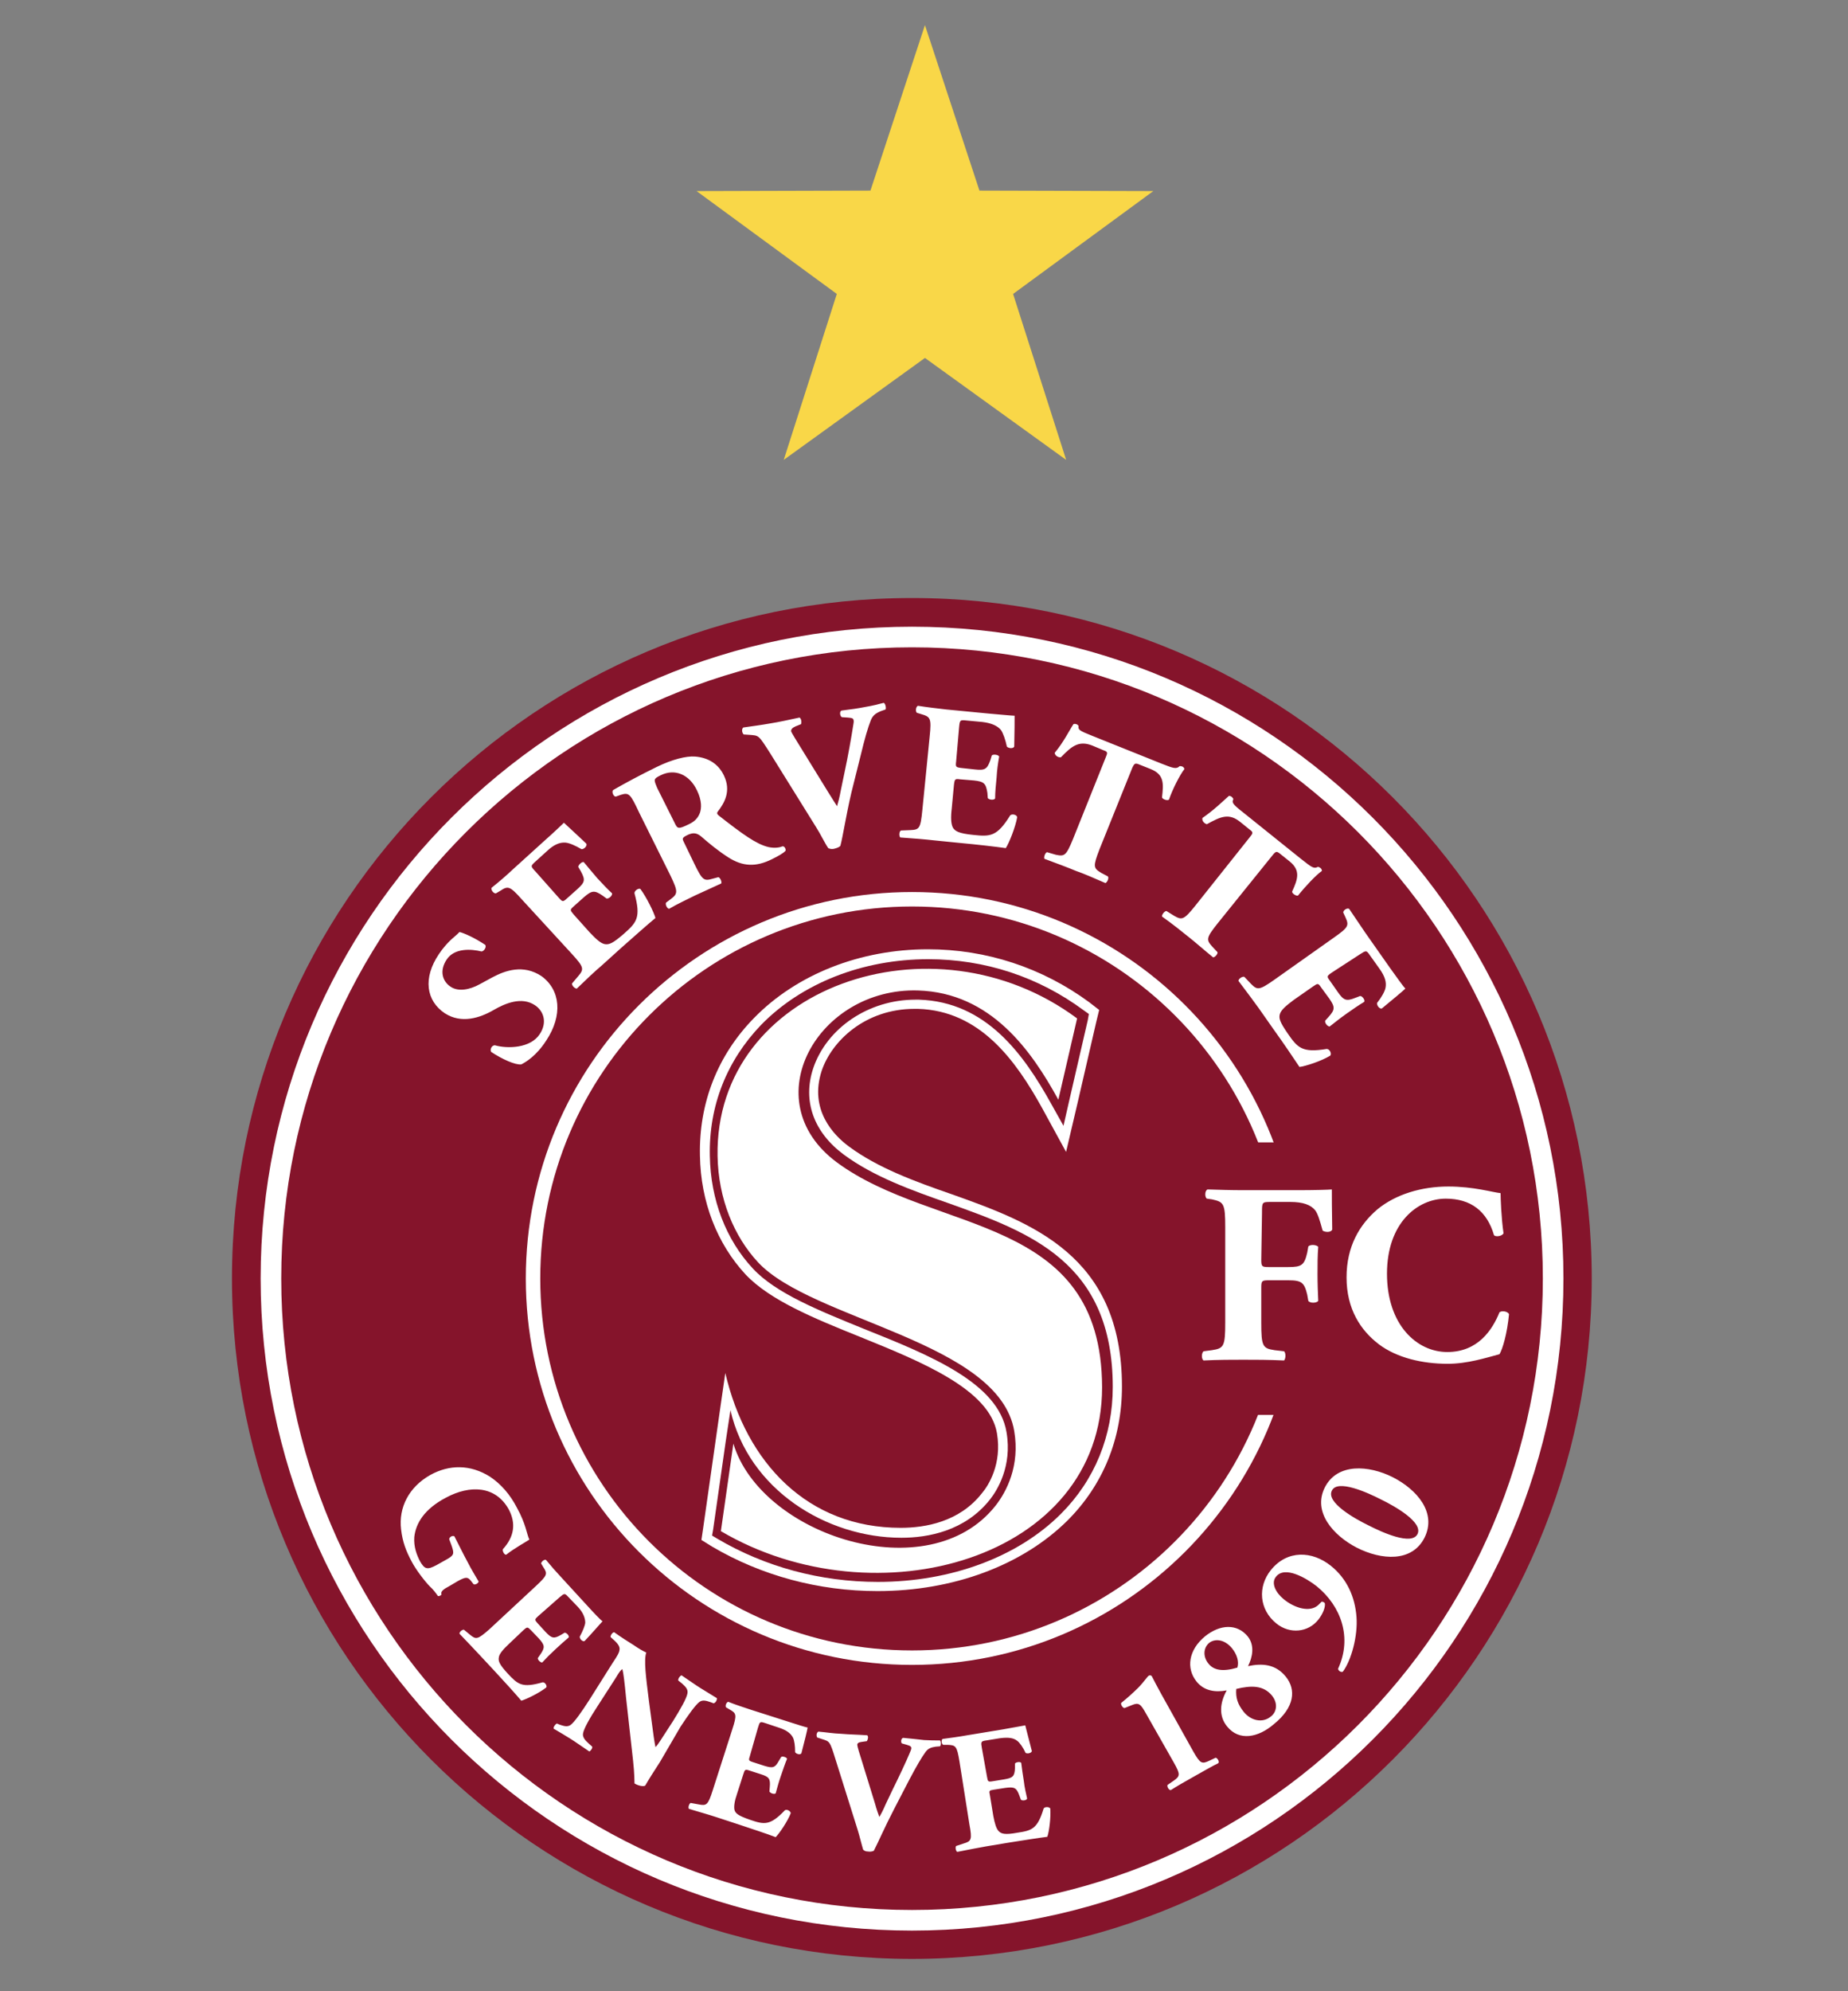
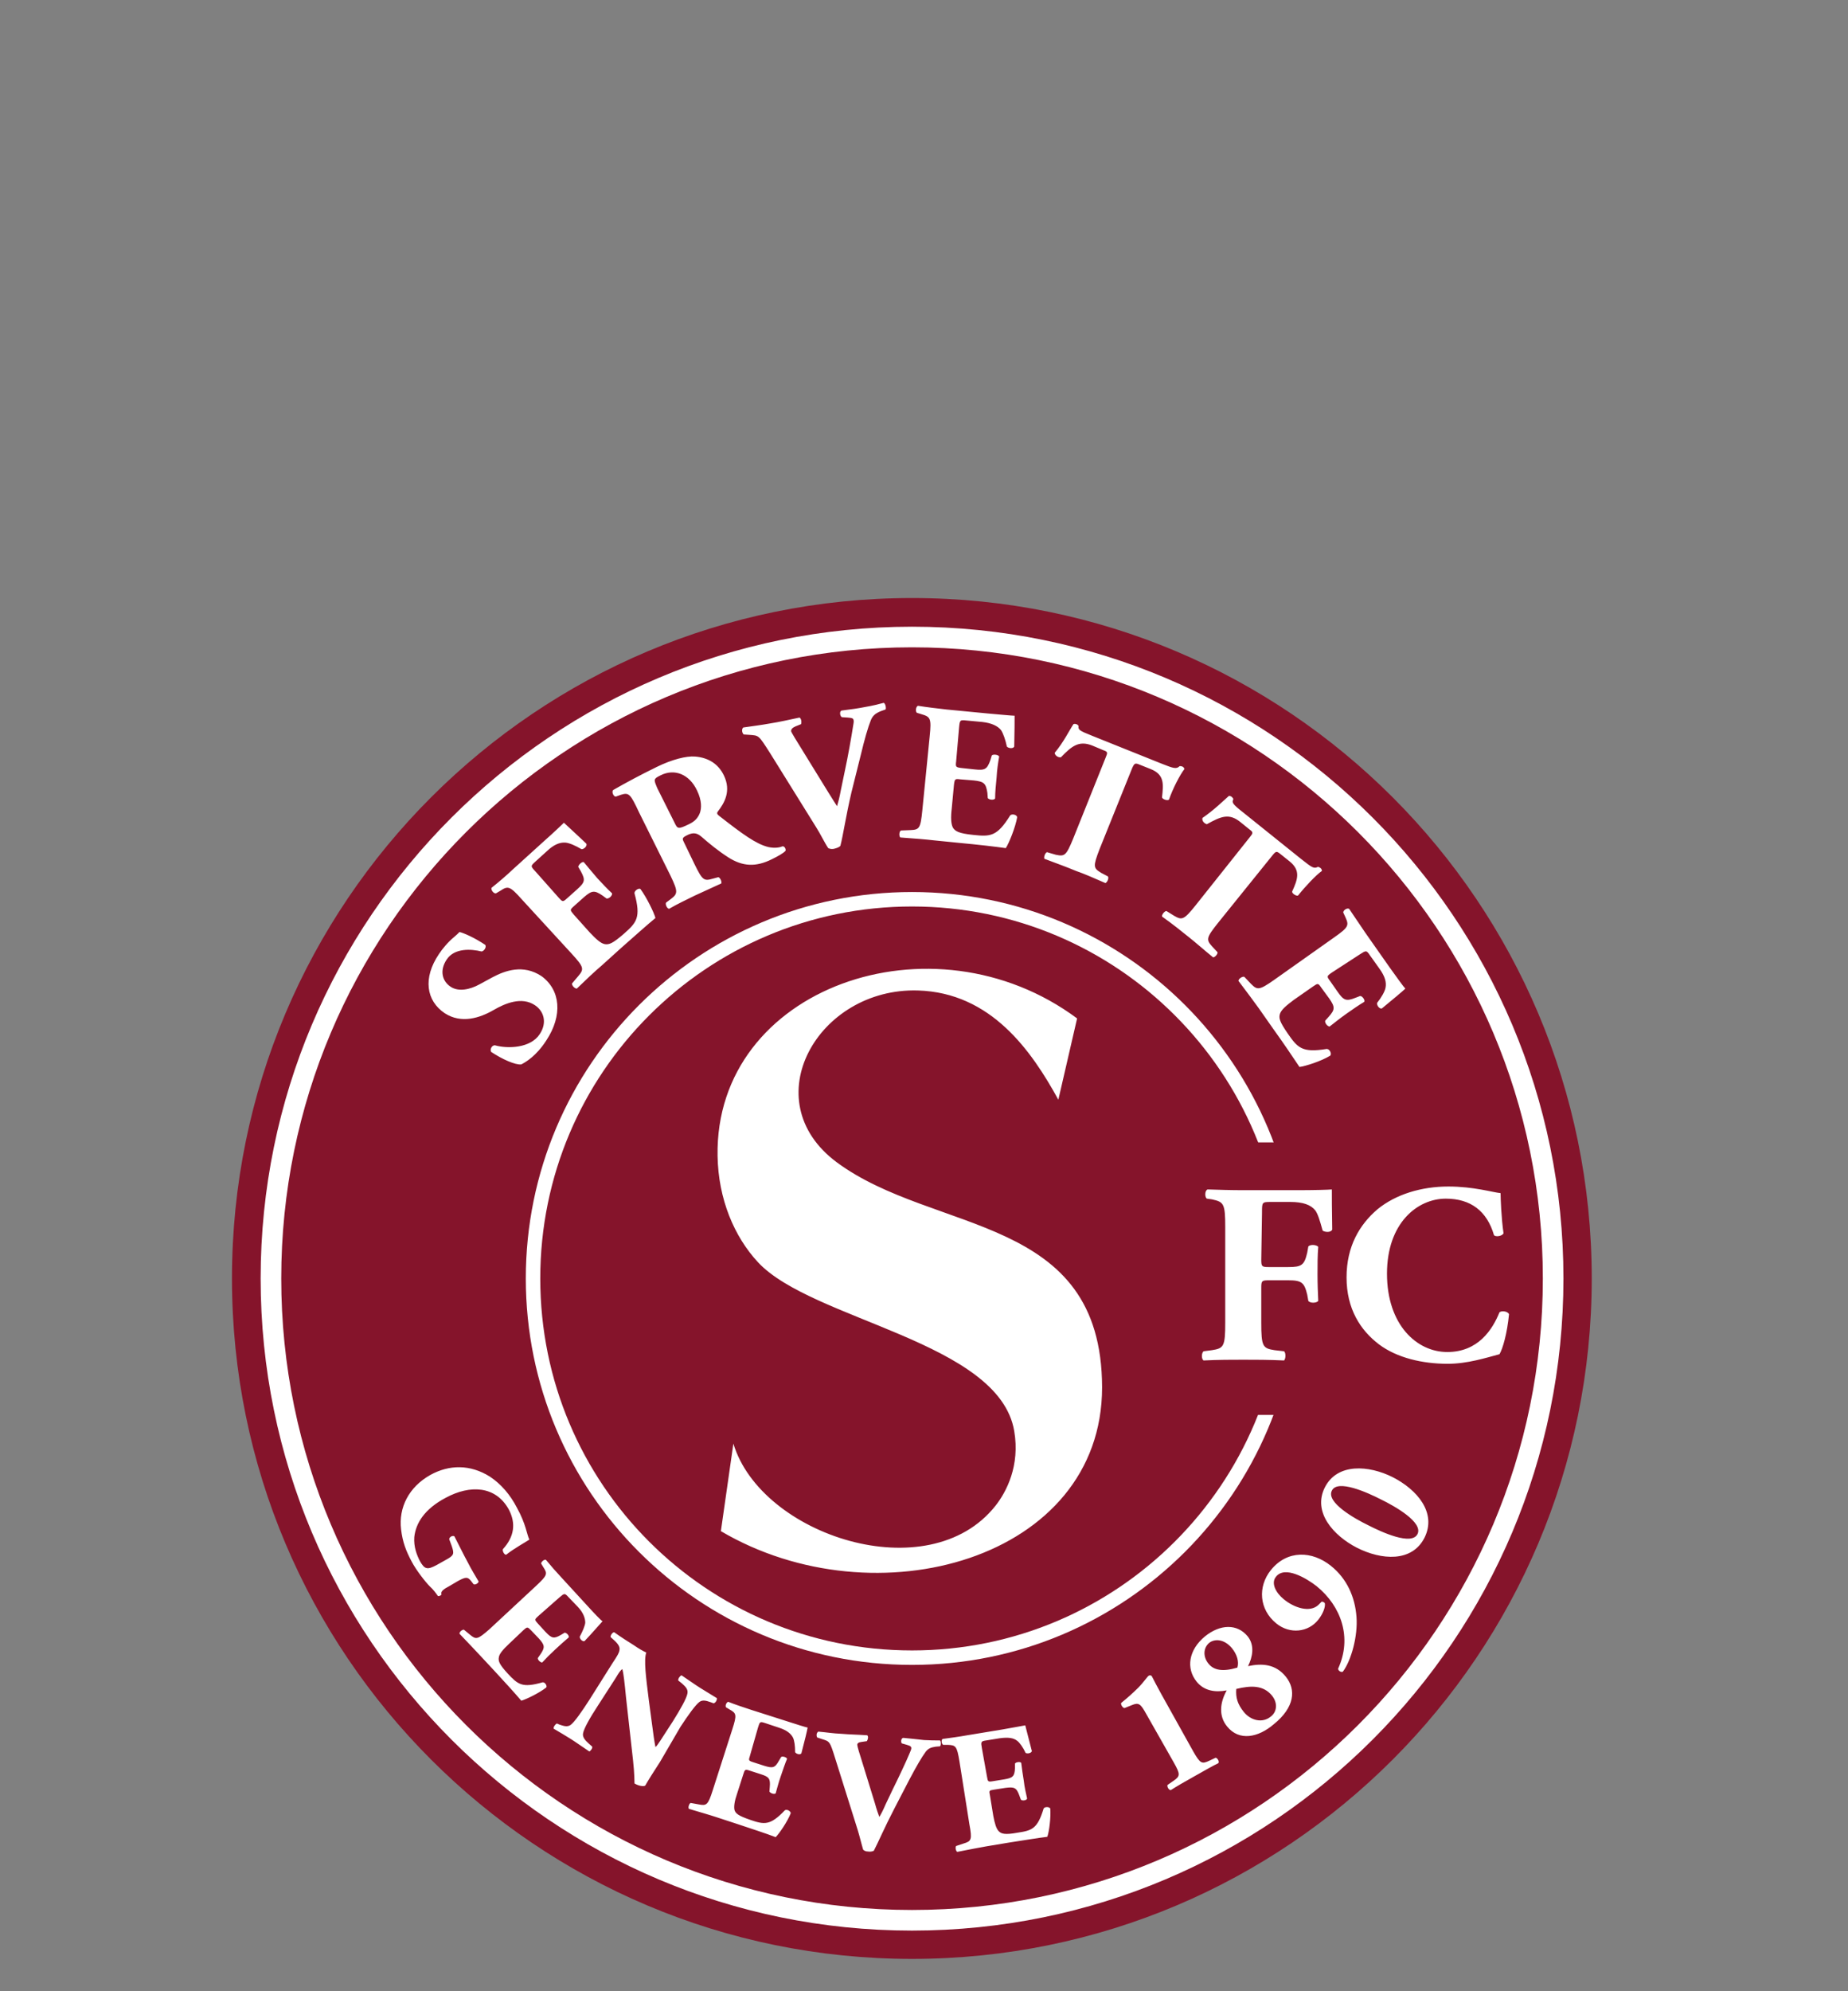
<svg xmlns="http://www.w3.org/2000/svg" viewBox="181.6 0.4 390 420">
  <rect x="181.6" y="0.4" width="390" height="420" fill="#808080" stroke="none" />
  <path d="M517.52 270.06c0 79.286-64.236 143.522-143.444 143.522-79.286 0-143.522-64.236-143.522-143.522s64.236-143.522 143.522-143.522c79.208 0 143.444 64.236 143.444 143.522" fill="#85142B" />
  <path d="M509.374 270.06c0 74.786-60.589 135.376-135.298 135.376-74.709 0-135.298-60.589-135.298-135.376 0-74.709 60.589-135.298 135.298-135.298 74.709 0 135.298 60.589 135.298 135.298z" fill="none" stroke="#FFF" stroke-width="4.348" />
  <path d="M454.06 270.06c0 44.22-35.842 79.984-79.984 79.984-44.22 0-79.984-35.764-79.984-79.984 0-44.22 35.842-79.984 79.984-79.984s79.984 35.764 79.984 79.984z" fill="none" stroke="#FFF" stroke-width="3.051" />
-   <path d="M405.496 319.711c-9.077 9.077-23.196 14.352-38.634 14.352-12.102 0-23.817-3.181-33.825-9.077l-1.164-.698.233-1.319 2.638-18.464 1.009-6.672c3.801 16.757 20.248 26.92 36.074 26.92 5.586 0 13.421-1.396 18.697-8.068 1.474-1.862 4.732-6.982 3.491-14.197-1.707-10.396-16.136-16.214-30.101-21.8-9.542-3.879-18.619-7.525-23.429-12.723-5.663-6.051-8.922-14.507-9.077-23.739-.233-10.551 3.569-20.093 10.784-27.618 8.611-8.844 21.489-13.887 35.299-13.887 11.947 0 23.274 3.724 32.816 10.784l1.086.776-.233 1.319-3.957 17.145-1.164 5.12-2.56-4.577c-5.896-10.628-13.809-21.567-27.929-22.033h-.776c-9.853 0-18.697 5.974-21.567 14.507-2.25 6.827.078 13.421 6.439 18.154 6.284 4.655 14.275 7.525 22.033 10.24 17.145 6.129 34.755 12.413 34.755 38.79 0 10.318-3.801 19.628-10.939 26.765m-23.274-67.494c-7.603-2.638-15.438-5.508-21.489-10.008-3.258-2.405-8.379-7.758-5.741-15.904 2.095-6.284 9.154-13.111 19.628-13.111h.698c13.111.388 20.636 10.861 26.222 20.946l5.043 9.232 2.405-10.24 3.957-17.145.621-2.56-2.095-1.629c-9.93-7.292-21.722-11.171-34.057-11.171-14.275 0-27.696 5.275-36.695 14.507-7.68 7.836-11.637 17.921-11.404 29.015.155 9.775 3.646 18.619 9.62 25.058 5.12 5.431 14.352 9.232 24.205 13.188 12.801 5.198 27.308 11.016 28.859 20.326 1.086 6.439-1.784 11.016-3.181 12.645-4.732 6.051-11.947 7.292-17.145 7.292-19.628 0-32.583-13.654-37.005-32.661l-1.009 6.982-3.646 25.601-.388 2.638 2.25 1.396c10.396 6.129 22.498 9.387 34.911 9.387 15.981 0 30.566-5.431 40.108-14.895 7.525-7.525 11.482-17.3 11.482-28.239 0-27.773-19.162-34.6-36.152-40.652" fill="#FFF" />
  <path d="M490.445 298.842H424.425v-57.486h66.098l-.078 57.486z" fill="#85142B" />
  <path d="M296.885 219.866c-2.095 3.258-4.344 4.577-5.275 5.043-1.241.155-4.034-1.086-6.361-2.638-.31-.543.155-1.396.776-1.396 2.715.776 7.525.621 9.465-2.327 1.707-2.56.776-4.965-1.009-6.129-2.793-1.862-6.284-.388-8.689 1.009-2.948 1.707-6.827 2.948-10.318.698-3.957-2.638-4.655-7.448-1.241-12.49.776-1.164 1.862-2.483 3.258-3.646.465-.388.698-.621 1.086-1.009.931.233 3.103 1.164 5.431 2.715.31.465-.233 1.319-.776 1.396-2.172-.543-5.741-.776-7.37 1.707-1.552 2.327-.931 4.577.853 5.741 1.629 1.086 4.034.621 6.129-.543l2.715-1.474c2.638-1.396 6.439-2.793 10.318-.233 4.034 2.948 4.5 8.301 1.009 13.576m2.638-30.101c.776.853.853.931 1.707.155l2.172-1.939c1.629-1.474 1.784-1.939.776-3.801l-.543-.931c0-.388.776-1.164 1.164-1.009.853 1.009 1.784 2.172 2.87 3.413 1.086 1.164 2.095 2.25 3.103 3.181.078.465-.621 1.164-1.164 1.086l-.853-.621c-1.707-1.164-2.25-1.086-3.879.31l-2.172 1.939c-.853.776-.853.776 0 1.784l3.336 3.724c1.319 1.396 2.327 2.327 3.181 2.483.931.155 1.707-.155 4.034-2.172 2.715-2.405 3.646-3.413 2.25-8.534-.078-.543.853-1.164 1.241-.931 1.319 1.784 2.87 4.965 3.181 6.129-1.707 1.396-4.732 4.112-7.292 6.361l-4.034 3.646c-1.552 1.319-3.026 2.715-5.275 4.887-.465 0-1.086-.698-1.009-1.086l1.319-1.552c1.241-1.474 1.241-1.862-1.396-4.732l-10.473-11.404c-2.56-2.87-2.948-2.948-4.577-1.862l-.931.543c-.465.078-1.086-.698-.931-1.164 1.552-1.241 3.103-2.56 4.577-3.957l6.594-5.974c2.017-1.784 3.724-3.413 4.112-3.801.465.465 2.715 2.483 4.732 4.422.233.465-.465 1.164-1.009 1.164-1.319-.776-2.56-1.319-3.413-1.396-1.164-.078-2.405.388-3.879 1.784l-2.483 2.25c-1.009.931-1.009.931.078 2.095l4.887 5.508zm24.437-15.826c.621 1.319.776 1.396 3.026.31 1.319-.621 1.939-1.396 2.327-2.405.31-.931.465-2.483-.621-4.732-1.629-3.413-4.732-4.655-7.68-3.181-1.552.776-1.474.853-.698 2.715l3.646 7.292zm-7.525-2.25c-1.784-3.801-2.095-4.189-3.801-3.646l-1.086.388c-.465 0-.931-1.009-.543-1.396 2.715-1.552 5.586-3.103 9.232-4.887 3.181-1.552 6.206-2.327 8.068-2.172 2.793.233 4.887 1.552 6.051 3.957 1.629 3.336.078 5.896-1.241 7.603-.31.388-.155.621.233.931 4.965 3.879 7.836 5.974 10.396 6.594 1.396.31 2.483.078 3.026-.155.465 0 .698.621.621.931-.465.543-1.629 1.164-2.87 1.784-3.413 1.707-6.206 1.552-9.232-.388-2.172-1.396-3.957-2.87-5.741-4.422-.931-.776-1.707-.776-2.638-.388-1.319.621-1.396.776-1.009 1.552l2.25 4.655c1.707 3.491 2.017 3.646 3.879 3.103l1.164-.31c.388.078.776.931.621 1.319-2.017.931-3.724 1.707-5.586 2.56-1.862.931-3.569 1.707-5.431 2.793-.465-.078-.853-1.009-.621-1.319l.931-.698c1.552-1.164 1.629-1.552 0-4.965l-6.672-13.421zm44.841-4.112c-1.241 5.353-1.707 8.844-2.327 11.249-.31.31-.776.465-1.396.621-.465.078-.853 0-1.164-.155-.698-1.009-1.707-3.103-2.56-4.422l-9.697-15.593c-2.483-3.879-2.327-3.724-4.422-3.879l-1.164-.078c-.388-.388-.465-1.164-.078-1.474 2.095-.31 3.491-.465 5.663-.853 1.939-.31 3.646-.698 6.206-1.241.388.233.465 1.009.31 1.396l-1.164.465c-.698.31-.931.621-.931 1.009.078.31 1.086 1.939 2.483 4.189l5.353 8.689c.853 1.396 1.474 2.327 1.862 2.948.233-.776.543-1.939.776-3.258l.853-4.112c.621-2.793 1.474-7.68 1.707-9.232.155-.853.233-1.319.155-1.552-.078-.31-.155-.465-1.241-.543l-1.241-.078c-.388-.233-.543-1.164-.078-1.396 1.939-.233 3.569-.465 5.12-.776 1.396-.233 2.638-.543 3.801-.853.388.155.543 1.164.388 1.396l-1.086.388c-1.086.465-1.629.931-2.017 1.862-.621 1.552-1.319 3.957-2.172 7.525l-1.939 7.758zm22.11-6.594c-.155 1.164-.078 1.241 1.009 1.396l2.87.31c2.172.233 2.638 0 3.336-1.939l.31-1.009c.31-.31 1.396-.155 1.552.233-.233 1.319-.465 2.87-.543 4.422-.155 1.552-.31 3.103-.31 4.422-.233.388-1.241.31-1.552-.078l-.078-1.086c-.31-2.017-.698-2.405-2.87-2.638l-2.87-.233c-1.086-.155-1.164-.078-1.319 1.164l-.465 4.965c-.233 1.939-.155 3.258.233 4.034.465.776 1.241 1.241 4.267 1.552 3.646.388 5.043.388 7.836-4.112.388-.388 1.396-.155 1.474.388-.388 2.172-1.707 5.431-2.405 6.517-2.172-.31-6.206-.776-9.62-1.086l-5.431-.543c-2.017-.233-4.034-.388-7.215-.621-.31-.31-.233-1.319.155-1.474l1.939-.078c1.939-.078 2.172-.31 2.56-4.189l1.552-15.593c.388-3.801.155-4.112-1.707-4.655l-1.009-.31c-.31-.31-.233-1.241.233-1.474 1.939.31 3.957.543 5.974.776l8.844.853c2.638.233 5.043.465 5.586.465 0 .621 0 3.646-.078 6.517-.233.465-1.164.388-1.552 0-.31-1.474-.776-2.793-1.241-3.491-.698-.853-1.939-1.474-3.957-1.707l-3.336-.31c-1.396-.155-1.396-.078-1.552 1.474l-.621 7.137zm31.575-.853c.388-.931.465-1.164-.465-1.474l-2.405-1.009c-2.793-1.086-4.267.078-6.594 2.483-.543.078-1.241-.31-1.319-.931 1.939-2.327 3.026-4.655 3.957-6.051.155-.078.388-.078.621 0 .233.078.388.233.465.388-.078.776 0 .931 2.948 2.095l14.507 5.818c2.56 1.009 3.181 1.241 3.879.543.155 0 .31 0 .543.078.233.078.465.388.465.543-.931 1.164-2.483 4.189-3.258 6.439-.31.31-1.396-.078-1.474-.465.31-2.793.543-4.81-2.405-5.974l-2.327-.931c-.931-.388-1.086-.31-1.552.698l-6.905 17.145c-1.396 3.646-1.319 3.957.31 4.965l1.474.776c.233.388-.155 1.241-.543 1.396-2.483-1.086-4.422-1.939-6.206-2.56-1.862-.776-3.957-1.552-6.672-2.56-.155-.388.155-1.241.543-1.396l1.862.543c1.862.388 2.172.233 3.646-3.336l6.905-17.223zm30.411 16.835c.621-.776.776-1.009 0-1.552l-2.017-1.629c-2.405-1.939-4.112-1.164-7.06.465-.543-.155-1.086-.698-.931-1.319 2.483-1.707 4.344-3.569 5.586-4.655.233 0 .465.078.621.233.155.155.31.31.31.465-.31.698-.31.931 2.172 2.87l12.18 9.775c2.172 1.707 2.638 2.095 3.491 1.629.155 0 .31.078.543.233.233.155.31.465.31.621-1.241.853-3.569 3.336-5.043 5.198-.388.155-1.319-.465-1.241-.853 1.164-2.56 1.862-4.422-.543-6.361l-1.939-1.552c-.776-.621-.931-.621-1.629.233l-11.637 14.43c-2.405 3.026-2.405 3.413-1.164 4.81l1.164 1.241c.078.388-.543 1.086-.931 1.086-2.095-1.707-3.646-3.103-5.12-4.267-1.552-1.241-3.258-2.638-5.663-4.344-.078-.388.543-1.164.931-1.164l1.629 1.009c1.629.931 2.017.931 4.5-2.172l11.482-14.43zm17.223 28.627c-1.009.698-1.009.776-.31 1.707l1.629 2.327c1.241 1.784 1.784 2.017 3.724 1.241l1.009-.388c.465 0 1.086.853.853 1.241-1.164.698-2.405 1.552-3.724 2.483-1.319.931-2.483 1.862-3.569 2.715-.465 0-1.086-.776-.931-1.241l.698-.776c1.396-1.552 1.396-2.095.155-3.879l-1.707-2.327c-.621-.931-.698-.931-1.707-.233l-4.112 2.87c-1.552 1.164-2.56 2.017-2.87 2.87-.31.931-.078 1.707 1.629 4.189 2.095 3.026 3.026 4.112 8.223 3.258.621 0 1.086.931.776 1.396-1.862 1.164-5.275 2.25-6.517 2.405-1.241-1.862-3.491-5.198-5.508-7.991l-3.103-4.422c-1.164-1.629-2.405-3.258-4.267-5.741 0-.465.853-1.009 1.241-.853l1.396 1.474c1.319 1.319 1.707 1.396 4.81-.776l12.723-8.999c3.103-2.172 3.181-2.56 2.405-4.267l-.465-1.009c0-.465.776-1.009 1.241-.776 1.086 1.629 2.25 3.336 3.413 5.043l5.12 7.292c1.552 2.172 2.948 4.112 3.336 4.5-.465.465-2.793 2.405-4.965 4.189-.465.155-1.086-.621-1.009-1.164.931-1.164 1.629-2.405 1.784-3.181.233-1.164-.078-2.405-1.319-4.112l-1.939-2.715c-.776-1.164-.853-1.086-2.172-.233l-5.974 3.879zm-14.818 60.434c0 1.474.078 1.629 1.552 1.629h4.112c2.87 0 3.413-.388 4.034-3.026l.233-1.319c.388-.465 1.707-.388 2.095.078-.155 1.784-.155 3.724-.155 5.818 0 2.017.078 3.957.155 5.586-.31.465-1.707.543-2.095 0l-.233-1.319c-.621-2.56-1.164-3.026-4.034-3.026h-4.112c-1.474 0-1.552.155-1.552 1.629v7.292c0 5.043.31 5.431 2.793 5.818l2.017.233c.388.31.388 1.552 0 1.939-3.336-.155-5.974-.155-8.611-.155-2.483 0-5.12 0-8.379.155-.465-.31-.465-1.552 0-1.939l1.784-.233c2.483-.388 2.793-.776 2.793-5.818v-20.093c0-5.043-.31-5.353-2.793-5.896l-1.086-.155c-.465-.31-.465-1.707.155-1.939 2.327.078 5.043.155 7.603.155h11.327c3.413 0 6.517-.078 7.292-.155 0 .931 0 4.81.078 8.456-.233.621-1.396.621-2.017.233-.621-2.25-1.009-3.491-1.552-4.267-.931-1.164-2.56-1.784-5.275-1.784h-4.189c-1.784 0-1.784.078-1.784 2.25l-.155 9.853zm50.504-13.964c0 1.009.155 5.275.621 8.456-.233.621-1.707.853-2.017.388-1.474-5.043-4.887-7.68-10.163-7.68-5.974 0-12.413 5.12-12.413 15.826 0 10.784 6.284 16.524 12.723 16.524 6.517 0 9.542-4.732 11.016-8.379.465-.388 1.707-.233 2.017.388-.388 4.034-1.319 7.292-2.017 8.456-2.948.776-6.749 2.017-10.939 2.017-5.275 0-10.706-1.241-14.507-4.112-3.879-2.948-6.827-7.448-6.827-14.119 0-6.594 2.793-11.171 6.517-14.352 3.879-3.181 9.31-4.81 14.973-4.81 5.353 0 9.387 1.241 11.016 1.396m-221.799 82.855c-1.319.698-1.939 1.164-1.707 1.784-.078.233-.621.465-.776.31-.388-.543-.931-1.319-1.707-2.017-.931-.931-2.87-3.413-3.801-5.198-1.164-2.172-1.939-4.112-2.25-6.827-.543-4.577 1.629-8.922 6.206-11.482 3.957-2.172 8.379-2.25 12.568.388 2.327 1.552 4.267 3.801 5.663 6.517 1.939 3.491 2.095 5.663 2.638 6.749-.931.621-3.103 1.784-4.887 3.181-.388.078-.853-.776-.698-1.164 2.405-2.638 2.793-5.431 1.241-8.379-2.793-5.043-8.223-5.198-13.266-2.483-4.577 2.405-6.361 5.431-6.672 8.301-.155 2.095.543 3.801 1.164 5.043 1.009 1.784 1.552 1.939 3.569.853l1.939-1.086c1.707-.931 1.784-1.241 1.241-2.87l-.543-1.474c0-.465.698-.853 1.086-.621 1.164 2.25 1.939 3.879 2.793 5.431.776 1.552 1.707 3.026 2.327 4.112-.078.388-.776.776-1.086.543l-.543-.698c-.698-.853-1.086-.853-2.793.078l-1.707 1.009zm18.697 6.361c-.776.698-.776.776-.155 1.474l1.707 1.862c1.319 1.396 1.784 1.474 3.258.621l.776-.465c.388 0 1.009.621.853 1.009-.931.776-1.862 1.629-2.87 2.56-1.009.931-1.939 1.862-2.715 2.715-.31.078-1.009-.543-.931-.931l.543-.776c1.009-1.474.931-1.939-.31-3.336l-1.707-1.784c-.698-.698-.776-.698-1.552 0l-3.103 2.948c-1.241 1.164-2.017 2.095-2.095 2.793-.155.776.078 1.474 1.862 3.413 2.172 2.327 3.026 3.103 7.37 1.862.465-.078 1.009.698.776 1.086-1.474 1.164-4.189 2.483-5.275 2.793-1.241-1.474-3.569-4.034-5.586-6.206l-3.181-3.413c-1.164-1.241-2.405-2.56-4.267-4.5-.078-.388.621-.931.931-.853l1.319 1.086c1.241 1.009 1.552 1.009 4.034-1.164l9.853-9.154c2.405-2.25 2.483-2.56 1.552-3.957l-.465-.776c0-.31.621-.931 1.009-.776 1.086 1.319 2.25 2.638 3.413 3.879l5.198 5.663c1.552 1.707 2.948 3.181 3.336 3.413-.388.388-2.095 2.405-3.801 4.189-.388.155-1.009-.388-1.009-.931.621-1.164 1.086-2.25 1.164-2.948 0-.931-.388-2.095-1.552-3.336l-2.017-2.095c-.776-.853-.853-.776-1.862.078l-4.5 3.957zm25.679 30.799c-1.319 2.017-2.483 3.879-3.103 4.965-.465.233-1.474 0-2.25-.465 0 0 0-2.172-.31-4.887l-1.474-13.188c-.31-3.258-.543-5.198-.776-6.051-.388.233-.698.698-1.396 1.862l-3.801 5.896c-1.629 2.483-2.948 4.81-3.103 5.818-.155.776.465 1.474 1.164 2.095l.776.698c.078.388-.388.931-.621 1.009-1.629-1.086-2.793-1.939-4.034-2.715-1.164-.698-2.25-1.396-3.491-2.095-.078-.31.31-.931.698-1.086l.543.233c.931.31 1.629.543 2.327.078.853-.621 2.405-2.87 3.957-5.275l4.887-7.758c1.086-1.629 1.396-2.172 1.474-2.715.155-.621-.155-1.241-1.086-2.095l-.776-.698c-.078-.388.465-1.086.776-1.009 1.396 1.009 2.87 1.939 4.112 2.715 1.009.698 1.939 1.241 2.638 1.552-.543 1.552-.078 5.12.543 10.085l.621 4.655c.31 2.483.543 4.034.776 5.198.31-.233.621-.776 1.009-1.319l2.715-4.189c1.552-2.483 2.87-4.81 3.026-5.818.155-.853-.388-1.396-1.164-2.095l-.776-.621c-.078-.388.388-1.009.698-1.086 1.629 1.086 2.793 1.939 4.034 2.715 1.164.698 2.25 1.396 3.413 2.095.078.31-.233 1.009-.698 1.086l-.621-.233c-.931-.31-1.629-.543-2.327-.078-.853.621-2.405 2.793-4.034 5.275l-4.344 7.448zm19.007-1.319c-.31.931-.31 1.009.621 1.319l2.405.776c1.784.543 2.25.465 3.103-1.086l.465-.776c.31-.233 1.164.078 1.241.388-.465 1.086-.853 2.327-1.319 3.646-.465 1.319-.776 2.56-1.086 3.646-.31.233-1.086 0-1.319-.388l.078-.931c.155-1.784-.155-2.172-1.862-2.715l-2.405-.776c-.931-.31-1.009-.233-1.319.776l-1.319 4.112c-.543 1.552-.698 2.715-.543 3.413.233.776.853 1.241 3.336 2.095 2.948 1.009 4.189 1.241 7.292-2.017.388-.31 1.241.155 1.241.621-.698 1.784-2.405 4.267-3.181 5.043-1.784-.698-5.12-1.784-7.913-2.715l-4.5-1.474c-1.629-.543-3.336-1.009-5.896-1.784-.233-.31.078-1.164.388-1.241l1.707.31c1.629.31 1.939.155 2.948-3.026l4.112-12.801c1.009-3.103.853-3.413-.543-4.189l-.776-.465c-.233-.31.078-1.086.465-1.164 1.552.621 3.258 1.164 4.887 1.707l7.292 2.327c2.172.698 4.112 1.319 4.577 1.396-.078.543-.698 3.103-1.319 5.431-.233.388-1.086.155-1.319-.233 0-1.319-.155-2.483-.465-3.103-.465-.853-1.319-1.552-3.026-2.095l-2.793-.931c-1.164-.388-1.164-.31-1.552.931l-1.707 5.974zm30.489 11.094c-2.172 4.189-3.336 6.982-4.344 8.922-.31.155-.776.233-1.241.155-.465 0-.776-.155-1.009-.388-.31-1.009-.776-2.948-1.164-4.189l-4.732-15.05c-1.164-3.724-1.164-3.569-2.87-4.112l-.931-.31c-.233-.388-.155-1.009.233-1.241 1.784.155 3.026.388 4.887.465 1.707.155 3.258.155 5.431.31.31.233.155.931-.078 1.241l-1.086.155c-.698.078-.931.31-.931.621s.465 1.862 1.164 4.034l2.56 8.301c.388 1.396.698 2.25.931 2.87.388-.621.853-1.552 1.319-2.638l1.552-3.258c1.086-2.172 2.948-6.129 3.413-7.292.31-.698.465-1.086.465-1.319 0-.233-.078-.465-.931-.698l-1.086-.31c-.233-.31-.155-1.086.31-1.164 1.629.155 3.026.31 4.422.465 1.241.078 2.327.078 3.336.078.233.155.233 1.086 0 1.241l-.931.078c-1.009.155-1.552.388-2.095 1.086-.853 1.164-1.939 3.026-3.413 5.818l-3.181 6.129zm19.55-6.672c.155 1.009.233 1.086 1.164.931l2.405-.388c1.862-.31 2.25-.621 2.327-2.405v-.931c.155-.31 1.086-.465 1.319-.155.155 1.164.31 2.483.543 3.801.155 1.396.465 2.638.698 3.724-.078.388-1.009.543-1.319.233l-.31-.853c-.621-1.707-1.086-1.862-2.948-1.629l-2.483.388c-.931.155-1.009.155-.776 1.241l.698 4.267c.31 1.629.621 2.715 1.164 3.258s1.319.776 3.879.31c3.103-.465 4.267-.776 5.586-5.12.233-.388 1.164-.388 1.396 0 .155 1.862-.233 4.887-.621 5.974-1.862.233-5.275.776-8.223 1.241l-4.655.776c-1.707.31-3.413.621-6.129 1.164-.31-.155-.465-1.009-.233-1.241l1.629-.543c1.552-.465 1.784-.776 1.164-4.034l-2.095-13.266c-.543-3.258-.776-3.413-2.483-3.491h-.931c-.388-.155-.465-1.009-.155-1.241 1.707-.233 3.491-.465 5.198-.776l7.525-1.241c2.25-.388 4.267-.776 4.732-.853.155.543.776 3.103 1.396 5.431-.078.388-.853.621-1.319.388-.543-1.164-1.241-2.172-1.784-2.56-.776-.621-1.862-.776-3.646-.543l-2.87.465c-1.164.155-1.164.31-.931 1.629l1.086 6.051zm43.522-5.353c1.474 2.56 1.784 2.715 3.413 1.939l1.319-.621c.388.078.853.853.543 1.164-1.164.543-3.026 1.629-4.965 2.715-2.095 1.164-3.957 2.25-5.043 2.948-.388.078-.853-.698-.698-1.086l1.241-.853c1.474-1.009 1.474-1.396.078-3.879l-5.818-10.24c-1.164-2.095-1.552-2.483-3.026-1.862l-1.552.621c-.388 0-.853-.776-.698-1.086 1.164-.931 2.483-2.095 3.569-3.181 1.164-1.164 2.017-2.483 2.25-2.56.155-.078.388-.155.621.078.388.776 1.164 2.25 2.017 3.801l6.749 12.102zm16.602-11.792c-1.784-2.172-4.344-2.172-7.525-1.396-.155 1.862.31 3.258 1.552 4.81 1.474 1.862 3.957 2.483 5.741 1.009 1.241-.931 1.552-2.793.233-4.422m-13.344-6.672c1.086 1.319 2.948 1.707 6.051.776.388-1.241-.078-2.793-1.164-4.112-1.629-1.939-3.646-2.017-4.81-1.086-1.241 1.086-1.319 2.948-.078 4.422m3.879 13.188c-1.784-2.172-1.552-4.965-.078-7.603-2.483.465-4.81.078-6.361-1.862-2.25-2.793-1.707-6.672 1.784-9.542 3.181-2.56 6.749-2.715 8.999 0 1.552 1.939 1.009 4.422.078 6.284 2.948-.621 5.818-.465 7.991 2.25s1.862 6.439-2.56 10.008c-3.258 2.793-7.292 3.646-9.853.465m21.877-33.902c3.413 2.715 5.12 6.594 5.431 10.784.31 4.034-1.086 9.154-2.87 11.559-.388.233-1.009-.233-1.009-.621 3.026-6.594.621-13.188-4.5-17.378-2.172-1.707-6.749-4.422-8.611-2.017-1.086 1.319-.078 3.336 1.629 4.732 2.25 1.862 5.508 2.87 7.292 1.241l.698-.698c.155-.078.543.078.698.31.155.853-.465 2.327-1.396 3.491-2.095 2.638-5.974 3.103-8.844.776-3.646-2.948-3.957-7.758-1.164-11.249 3.491-4.344 8.766-4.034 12.645-.931m18.309-6.672c1.241-2.483-4.81-5.896-7.68-7.292-2.87-1.474-9.232-4.344-10.396-1.862-1.241 2.483 4.81 5.896 7.68 7.292 2.87 1.474 9.154 4.344 10.396 1.862m-5.275-12.025c5.198 2.638 9.387 7.525 6.749 12.801-2.638 5.198-9.077 4.732-14.275 2.095-4.965-2.56-9.387-7.525-6.749-12.723 2.638-5.198 9.31-4.655 14.275-2.172m-66.563-96.741l-3.957 17.145c-5.663-10.318-14.197-22.576-29.635-23.041-21.102-.621-34.678 23.196-17.145 36.23 20.636 15.283 55.935 10.784 56.012 47.478 0 36.307-47.789 49.573-80.45 30.333l2.638-18.464c5.818 19.395 41.195 30.954 55.314 13.111 2.327-2.948 5.198-8.456 3.957-15.749-3.181-18.929-42.669-23.351-54.073-35.609-5.043-5.431-8.379-13.344-8.534-22.42-.621-35.531 45.384-51.668 75.872-29.015" fill="#FFF" />
-   <path fill="#F9D748" d="M376.8 5.7l11.5 34.9 36.7.1-29.6 21.7 11.2 35-29.8-21.5L347 97.4l11.2-35-29.6-21.7 36.7-.1" />
</svg>